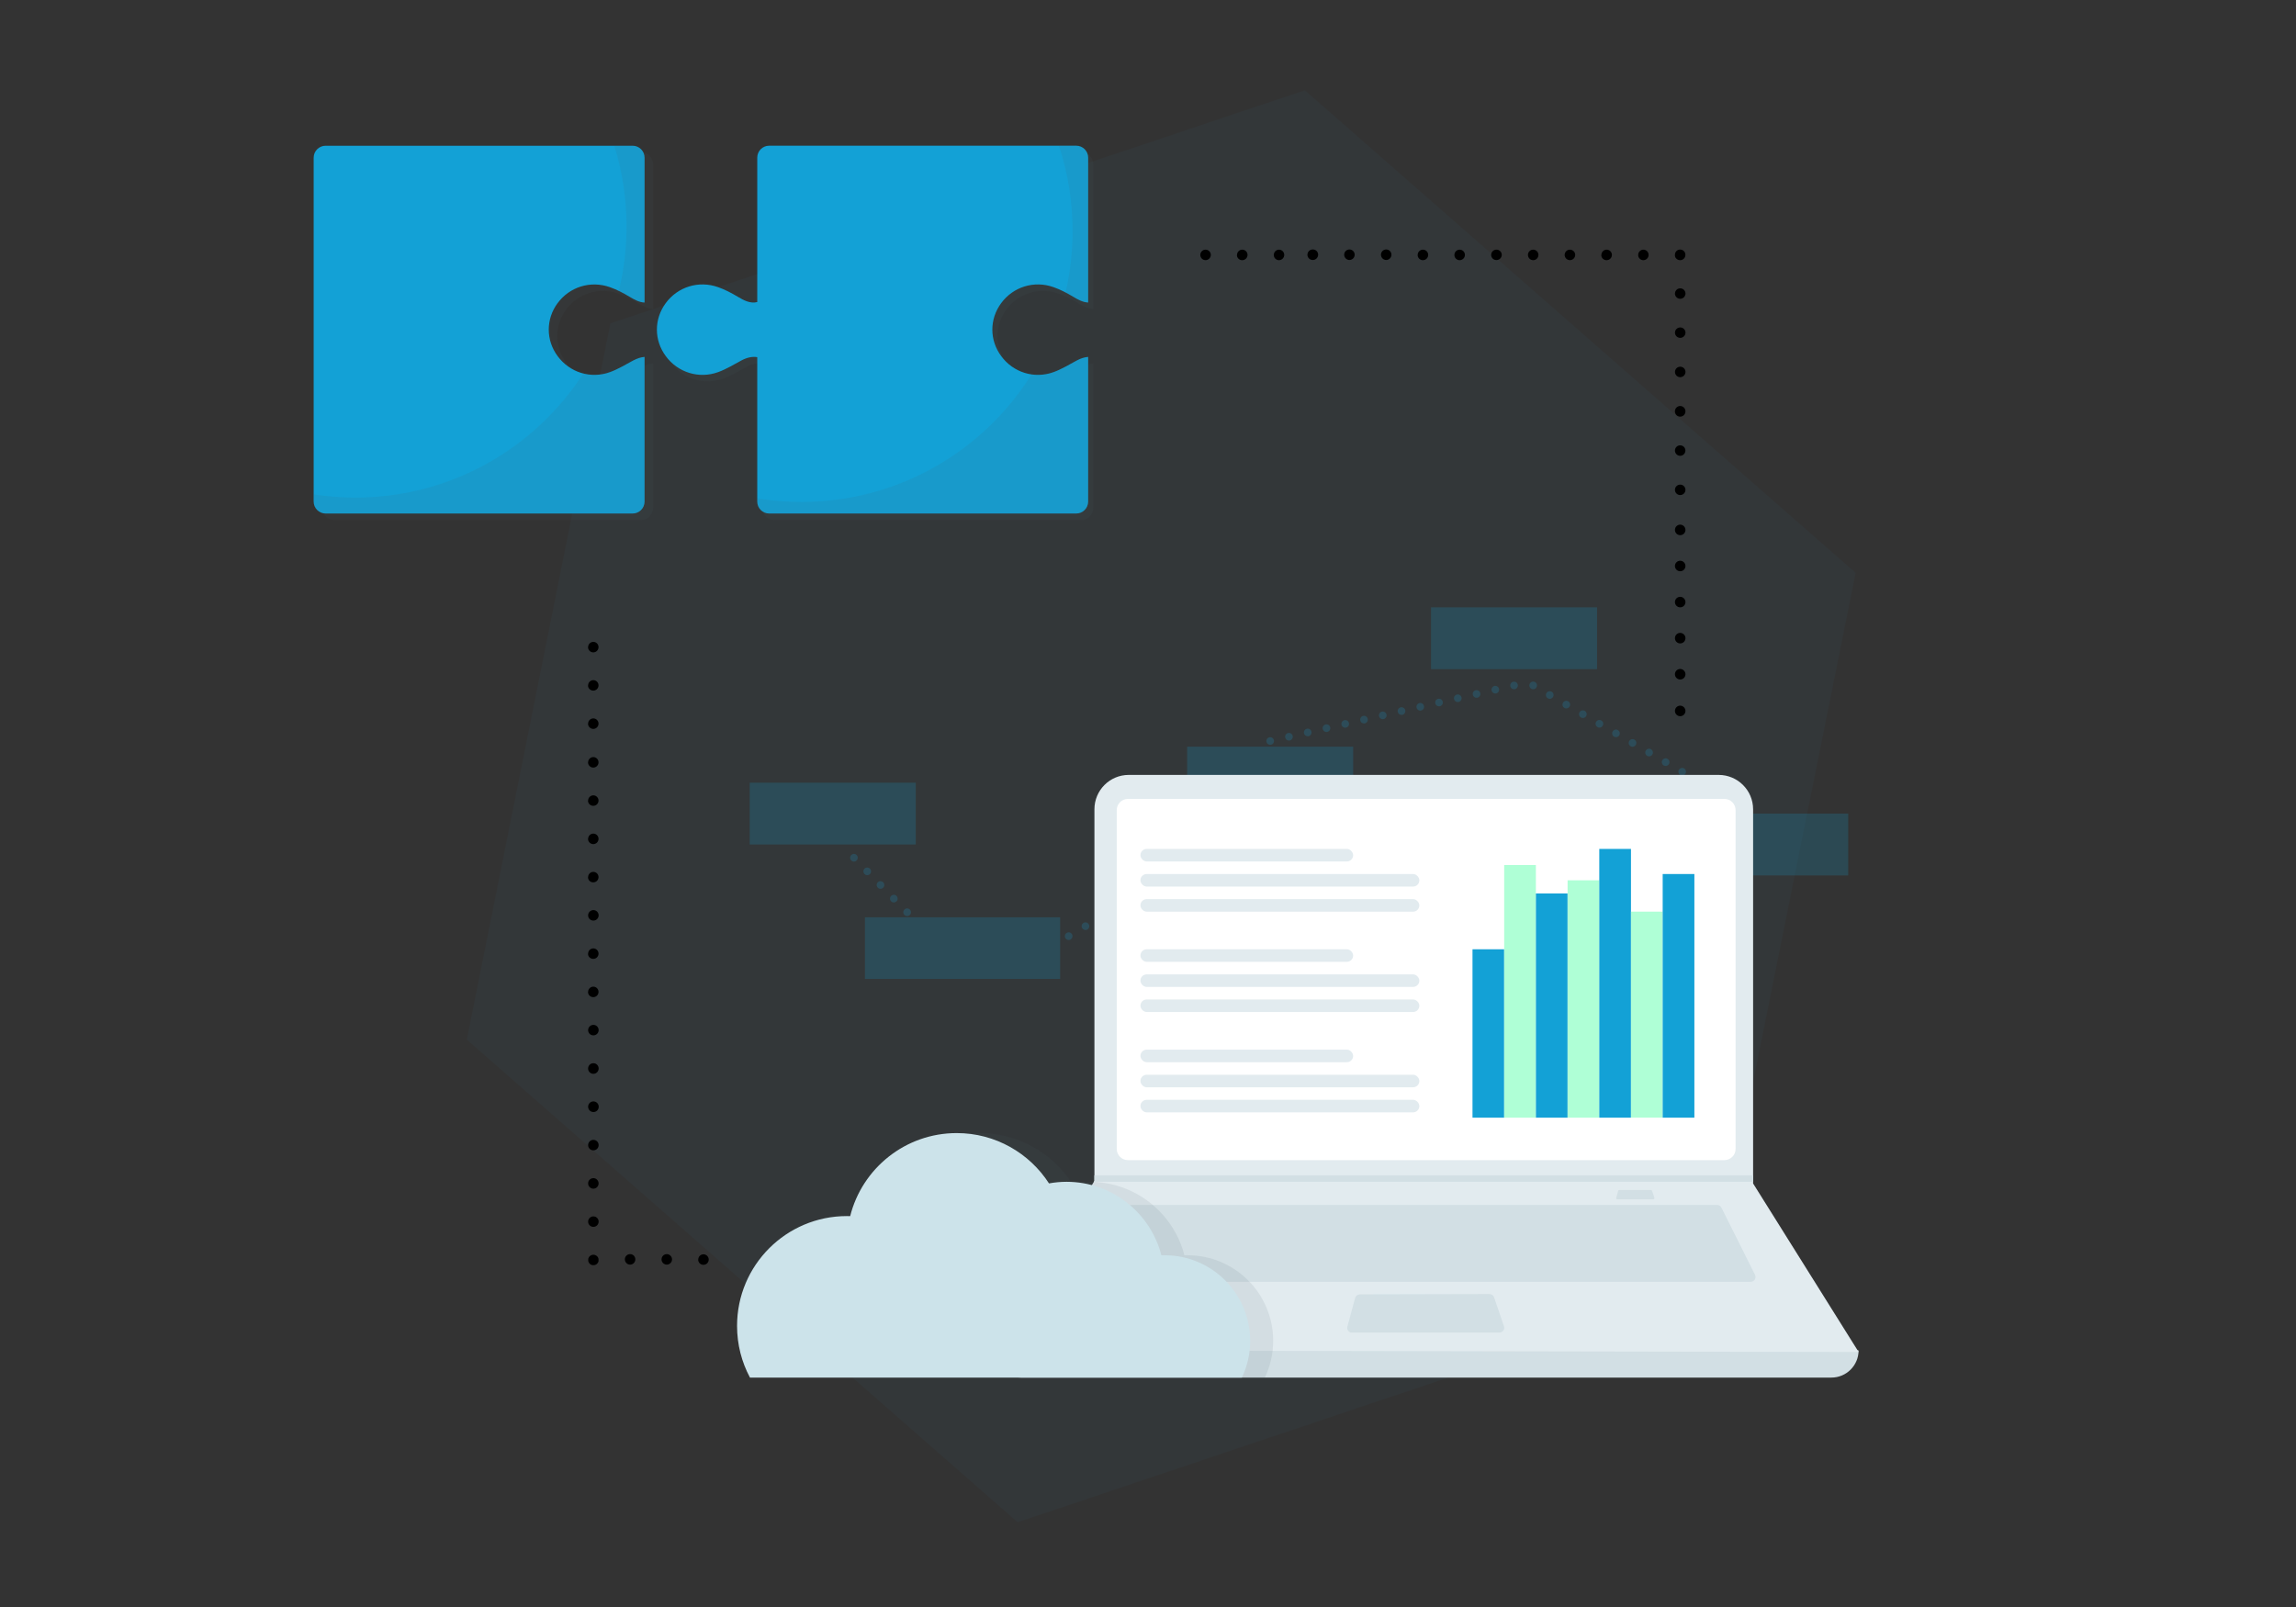
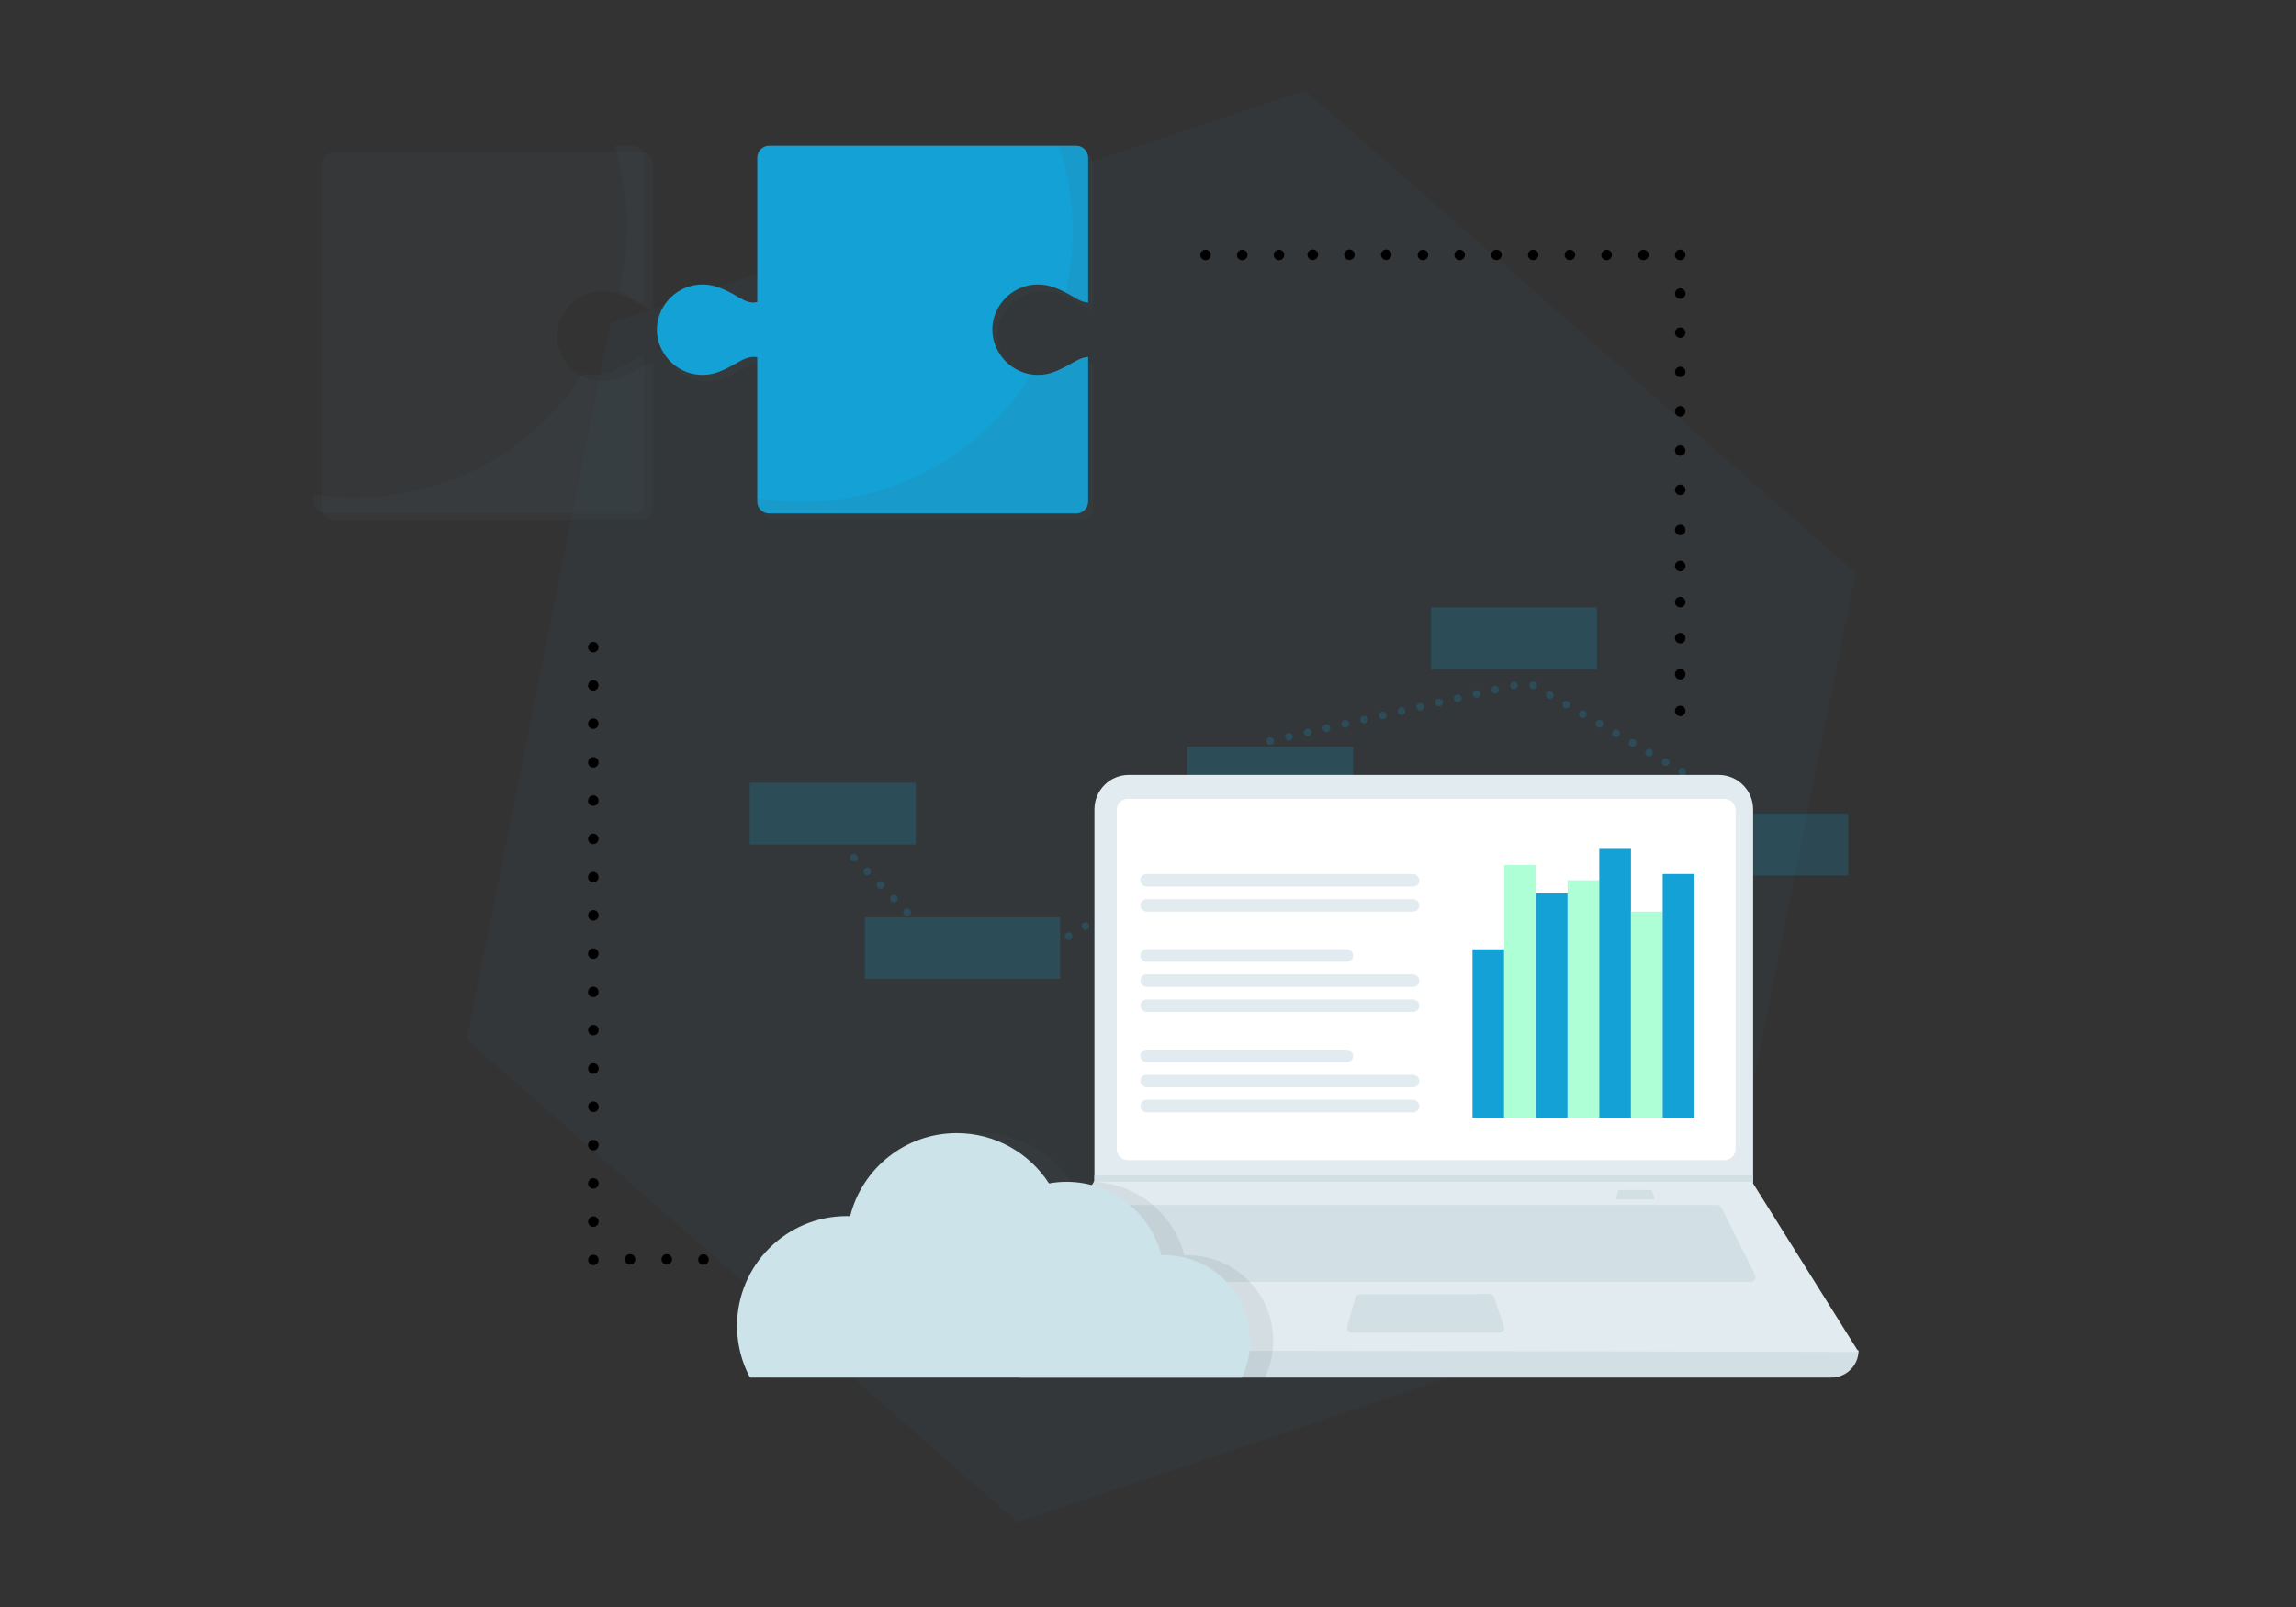
<svg xmlns="http://www.w3.org/2000/svg" id="Layer_1" data-name="Layer 1" viewBox="0 0 600 420">
  <rect x="0" y="0" width="600" height="420" fill="#333333" stroke="none" />
  <defs>
    <style>
      .cls-1 {
        fill: none;
      }

      .cls-2 {
        fill: #485a6a;
        opacity: .1;
      }

      .cls-3 {
        fill: #fff;
      }

      .cls-4 {
        fill: #e2ebef;
      }

      .cls-5 {
        fill: #afffd6;
      }

      .cls-6 {
        fill: #cce3ea;
      }

      .cls-7 {
        fill: #d2dfe4;
      }

      .cls-8, .cls-9 {
        fill: #13a1d6;
      }

      .cls-10 {
        clip-path: url(#clippath-1);
      }

      .cls-11 {
        clip-path: url(#clippath-2);
      }

      .cls-9, .cls-12 {
        opacity: .2;
      }

      .cls-13 {
        fill: #38839e;
        isolation: isolate;
        opacity: .06;
      }
    </style>
    <clipPath id="clippath-1">
      <path class="cls-1" d="M145.7,79.24c-3.07,4.19-3.06,9.66,.02,13.83,3.13,4.26,8.64,6.03,13.7,4.18,2.13-.78,4.1-1.98,6.1-3.06,.99-.53,1.98-.84,2.92-.91v37.81c0,1.72-1.4,3.12-3.12,3.12H85.09c-1.72,0-3.12-1.4-3.12-3.12V41.21c0-1.72,1.4-3.12,3.12-3.12h80.23c1.72,0,3.12,1.4,3.12,3.12v37.86c-1.34-.05-2.63-.73-3.93-1.52-1.62-.97-3.33-1.86-5.11-2.49-5.1-1.81-10.58-.07-13.7,4.19Z" />
    </clipPath>
    <clipPath id="clippath-2">
      <path class="cls-1" d="M261.62,79.24c-3.07,4.19-3.06,9.66,.02,13.83,3.13,4.26,8.64,6.03,13.7,4.18,2.13-.78,4.1-1.98,6.1-3.06,.99-.53,1.98-.84,2.92-.91v37.81c0,1.72-1.4,3.12-3.12,3.12h-80.23c-1.73,0-3.12-1.4-3.12-3.12v-37.74c-1.27-.23-2.68,.08-4.11,.84-2,1.08-3.97,2.28-6.1,3.06-5.06,1.85-10.57,.08-13.7-4.18-3.08-4.17-3.09-9.64-.02-13.83,3.12-4.26,8.6-6,13.7-4.19,1.78,.63,3.49,1.52,5.11,2.49,1.69,1.02,3.33,1.85,5.12,1.4V41.2c0-1.72,1.39-3.12,3.12-3.12h80.23c1.72,0,3.12,1.4,3.12,3.12v37.86c-1.34-.05-2.63-.73-3.93-1.52-1.62-.97-3.33-1.86-5.11-2.49-5.1-1.81-10.58-.07-13.7,4.19Z" />
    </clipPath>
  </defs>
  <path class="cls-1" d="M0,0H600V420H0V0Z" />
  <path class="cls-13" d="M159.51,84.51L340.98,23.59l143.95,126.13-37.71,187.21-181.28,60.92-143.95-126.13,37.52-187.21Z" />
  <rect class="cls-9" x="373.96" y="158.73" width="43.39" height="16.16" />
  <rect class="cls-9" x="439.6" y="212.64" width="43.39" height="16.16" />
  <rect class="cls-9" x="310.23" y="195.15" width="43.39" height="16.16" />
  <rect class="cls-9" x="195.92" y="204.56" width="43.39" height="16.16" />
  <g class="cls-12">
    <path class="cls-8" d="M331.93,194.67c-.06,0-.13,0-.19-.02-.07,0-.13-.03-.19-.06-.06-.02-.12-.05-.17-.09-.06-.04-.11-.08-.16-.12-.18-.19-.29-.45-.29-.71s.11-.52,.29-.71c.05-.04,.1-.09,.16-.12,.05-.04,.11-.07,.17-.09,.06-.03,.12-.05,.19-.06,.33-.07,.67,.04,.9,.27,.18,.19,.29,.45,.29,.71s-.11,.52-.29,.71c-.19,.18-.45,.29-.71,.29Z" />
    <path class="cls-8" d="M335.86,192.77c-.13-.54,.21-1.07,.75-1.19h0c.54-.13,1.07,.21,1.2,.75h0c.12,.54-.22,1.07-.75,1.2h0c-.08,0-.15,.02-.23,.02h0c-.45,0-.87-.31-.97-.78Zm4.9-1.11c-.12-.54,.21-1.08,.75-1.2h0c.54-.12,1.08,.21,1.2,.75h0c.12,.54-.21,1.08-.75,1.2h0c-.08,.02-.15,.02-.23,.02h0c-.45,0-.86-.31-.97-.77Zm4.9-1.12c-.12-.54,.22-1.08,.76-1.2h0c.53-.12,1.07,.21,1.19,.75h0c.13,.54-.21,1.08-.75,1.2h0c-.07,.02-.15,.03-.22,.03h0c-.46,0-.87-.32-.98-.78Zm4.9-1.12c-.12-.54,.22-1.07,.76-1.2h0c.54-.12,1.07,.22,1.19,.76h0c.13,.53-.21,1.07-.75,1.19h0c-.07,.02-.15,.03-.22,.03h0c-.46,0-.87-.31-.98-.78Zm4.91-1.12c-.12-.54,.21-1.07,.75-1.19h0c.54-.13,1.08,.21,1.2,.75h0c.12,.54-.22,1.07-.75,1.2h0c-.08,0-.16,.02-.23,.02h0c-.46,0-.87-.31-.97-.78Zm4.9-1.11c-.12-.54,.21-1.08,.75-1.2h0c.54-.12,1.08,.21,1.2,.75h0c.12,.54-.22,1.08-.75,1.2h0c-.08,.02-.15,.02-.23,.02h0c-.45,0-.87-.31-.97-.77Zm4.9-1.12c-.12-.54,.21-1.08,.75-1.2h0c.54-.12,1.08,.21,1.2,.75h0c.12,.54-.21,1.08-.75,1.2h0c-.08,.02-.15,.03-.23,.03h0c-.45,0-.86-.32-.97-.78Zm4.9-1.12c-.12-.54,.22-1.07,.76-1.2h0c.53-.12,1.07,.22,1.19,.76h0c.13,.54-.21,1.07-.75,1.19h0c-.07,.02-.15,.03-.22,.03h0c-.46,0-.87-.31-.98-.78Zm4.91-1.12c-.13-.54,.21-1.07,.75-1.19h0c.54-.13,1.07,.21,1.19,.75h0c.13,.54-.21,1.07-.75,1.2h0c-.07,.01-.15,.02-.22,.02h0c-.46,0-.87-.31-.97-.78Zm4.9-1.11c-.13-.54,.21-1.08,.75-1.2h0c.54-.12,1.07,.21,1.2,.75h0c.12,.54-.22,1.08-.76,1.2h0c-.07,.02-.15,.02-.22,.02h0c-.46,0-.87-.31-.97-.77Zm4.9-1.12c-.12-.54,.21-1.08,.75-1.2h0c.54-.12,1.08,.21,1.2,.75h0c.12,.54-.22,1.08-.75,1.2h0c-.08,.02-.15,.03-.23,.03h0c-.45,0-.87-.32-.97-.78Zm4.9-1.12c-.12-.54,.22-1.07,.75-1.2h0c.54-.12,1.08,.22,1.2,.76h0c.12,.53-.21,1.07-.75,1.19h0c-.08,.02-.15,.03-.22,.03h0c-.46,0-.87-.31-.98-.78Z" />
-     <path class="cls-8" d="M395.66,180.14c-.27,0-.52-.11-.71-.29-.09-.1-.17-.21-.22-.33-.05-.12-.07-.25-.07-.38,0-.26,.1-.52,.29-.71,.37-.37,1.05-.37,1.41,0,.05,.05,.09,.1,.13,.16,.03,.05,.07,.11,.09,.17,.03,.06,.05,.12,.06,.19,.01,.06,.02,.12,.02,.19,0,.13-.03,.26-.08,.38s-.12,.23-.22,.33c-.18,.18-.44,.29-.7,.29Z" />
+     <path class="cls-8" d="M395.66,180.14c-.27,0-.52-.11-.71-.29-.09-.1-.17-.21-.22-.33-.05-.12-.07-.25-.07-.38,0-.26,.1-.52,.29-.71,.37-.37,1.05-.37,1.41,0,.05,.05,.09,.1,.13,.16,.03,.05,.07,.11,.09,.17,.03,.06,.05,.12,.06,.19,.01,.06,.02,.12,.02,.19,0,.13-.03,.26-.08,.38s-.12,.23-.22,.33c-.18,.18-.44,.29-.7,.29" />
  </g>
  <g class="cls-12">
    <path class="cls-8" d="M278.41,245.19c-.28-.48-.13-1.09,.35-1.37h0c.47-.29,1.09-.13,1.37,.34h0c.28,.48,.12,1.09-.35,1.38h0c-.16,.09-.34,.14-.51,.14h0c-.34,0-.67-.18-.86-.49Zm4.39-2.61c-.29-.48-.13-1.09,.35-1.38h0c.47-.28,1.08-.12,1.36,.35h0c.29,.48,.13,1.09-.34,1.38h0c-.16,.09-.34,.14-.51,.14h0c-.34,0-.68-.18-.86-.49Z" />
  </g>
  <g class="cls-12">
    <path class="cls-8" d="M236.34,239.12c-.39-.4-.38-1.03,.02-1.42h0c.39-.38,1.02-.37,1.41,.02h0c.38,.4,.38,1.03-.02,1.42h0c-.19,.19-.44,.28-.7,.28h0c-.26,0-.52-.1-.71-.3Zm-3.48-3.56c-.38-.4-.37-1.03,.02-1.42h0c.4-.38,1.03-.38,1.41,.02h0c.39,.4,.38,1.03-.01,1.42h0c-.2,.18-.45,.28-.7,.28h0c-.26,0-.52-.1-.72-.3Zm-3.47-3.56c-.39-.4-.38-1.03,0-1.42h0c.4-.38,1.03-.38,1.42,.02h0c.39,.39,.38,1.03-.02,1.41h0c-.19,.19-.45,.29-.7,.29h0c-.26,0-.52-.1-.71-.3Zm-3.48-3.57c-.38-.39-.38-1.02,.02-1.41h0c.4-.38,1.03-.38,1.41,.02h0c.39,.39,.38,1.03,0,1.41h0c-.2,.19-.45,.29-.7,.29h0c-.26,0-.52-.1-.72-.31Z" />
    <path class="cls-8" d="M223.15,225.18c-.26,0-.52-.11-.7-.3-.19-.18-.3-.44-.3-.71,0-.13,.03-.25,.08-.38,.05-.12,.12-.23,.22-.32,.23-.23,.57-.34,.9-.27,.06,.01,.13,.03,.19,.05,.06,.03,.11,.06,.17,.09,.05,.04,.11,.08,.15,.13,.09,.09,.17,.2,.22,.32,.05,.13,.07,.25,.07,.38,0,.27-.1,.53-.29,.71-.04,.05-.1,.09-.15,.13-.06,.03-.11,.06-.17,.09-.06,.02-.13,.04-.19,.06-.07,.01-.13,.02-.2,.02Z" />
  </g>
  <rect class="cls-9" x="226.03" y="239.74" width="51.01" height="16.11" />
  <g class="cls-12">
    <path class="cls-8" d="M439.1,202.56c-.48-.28-.64-.89-.37-1.36h0c.28-.48,.89-.65,1.37-.37h0c.48,.28,.64,.89,.36,1.37h0c-.18,.32-.52,.5-.86,.5h0c-.17,0-.34-.05-.5-.14Zm-4.33-2.5c-.48-.28-.64-.89-.36-1.37h0c.27-.48,.89-.64,1.36-.36h0c.48,.27,.65,.88,.37,1.36h0c-.19,.32-.52,.5-.87,.5h0c-.17,0-.34-.04-.5-.13Zm-4.32-2.51c-.48-.28-.65-.89-.37-1.37h0c.28-.47,.89-.64,1.37-.36h0c.47,.28,.64,.89,.36,1.37h0c-.18,.32-.52,.49-.86,.49h0c-.17,0-.35-.04-.5-.13Zm-4.33-2.51c-.48-.27-.64-.89-.37-1.36h0c.28-.48,.89-.65,1.37-.37h0c.48,.28,.64,.89,.36,1.37h0c-.18,.32-.52,.5-.86,.5h0c-.17,0-.34-.04-.5-.14Zm-4.33-2.5c-.48-.28-.64-.89-.36-1.37h0c.27-.48,.89-.64,1.36-.36h0c.48,.27,.65,.88,.37,1.36h0c-.19,.32-.52,.5-.87,.5h0c-.17,0-.34-.04-.5-.13Zm-4.32-2.51c-.48-.27-.65-.89-.37-1.37h0c.28-.47,.89-.64,1.37-.36h0c.48,.28,.64,.89,.36,1.37h0c-.18,.32-.52,.5-.87,.5h0c-.17,0-.34-.05-.49-.14Zm-4.33-2.51c-.48-.27-.64-.88-.37-1.36h0c.28-.48,.89-.64,1.37-.37h0c.48,.28,.64,.89,.37,1.37h0c-.19,.32-.52,.5-.87,.5h0c-.17,0-.34-.04-.5-.14Zm-4.33-2.5c-.48-.28-.64-.89-.36-1.37h0c.27-.48,.89-.64,1.37-.36h0c.47,.28,.64,.89,.36,1.36h0c-.19,.32-.52,.5-.87,.5h0c-.17,0-.34-.04-.5-.13Zm-4.32-2.51c-.48-.27-.65-.89-.37-1.36h0c.28-.48,.89-.64,1.37-.37h0c.48,.28,.64,.89,.36,1.37h0c-.18,.32-.52,.5-.86,.5h0c-.17,0-.35-.05-.5-.14Zm-4.33-2.5c-.48-.28-.64-.89-.37-1.37h0c.28-.48,.89-.64,1.37-.37h0c.48,.28,.64,.89,.36,1.37h0c-.18,.32-.52,.5-.86,.5h0c-.17,0-.34-.04-.5-.13Z" />
  </g>
  <path d="M182.47,329.19c0-.76,.61-1.37,1.37-1.37,.75,.01,1.36,.62,1.37,1.37,0,.76-.61,1.37-1.37,1.38s-1.38-.59-1.39-1.35v-.02h.02Zm-9.59-.05c0-.76,.61-1.37,1.37-1.37,.75,.01,1.36,.62,1.37,1.37,0,.76-.61,1.37-1.37,1.38-.76,0-1.38-.62-1.38-1.38h.01Zm-9.59,0c0-.76,.61-1.37,1.37-1.37s1.37,.61,1.37,1.37-.61,1.37-1.36,1.38c-.76,0-1.37-.61-1.38-1.37h0Z" />
  <path d="M155.07,330.65h-.27c-.09-.02-.18-.04-.26-.08-.08-.03-.16-.07-.23-.12-.08-.05-.15-.11-.21-.18-.07-.06-.12-.12-.17-.2-.06-.07-.1-.15-.13-.24-.04-.08-.07-.17-.08-.26v-.27c-.02-.09-.02-.17,0-.26,0-.09,.04-.18,.08-.26,.03-.09,.07-.17,.13-.24,.04-.08,.1-.15,.17-.21,.06-.06,.13-.12,.21-.17,.07-.05,.15-.09,.23-.12,.08-.04,.17-.07,.26-.08,.17-.04,.36-.04,.53,0,.09,.01,.18,.04,.26,.08l.24,.12,.21,.17,.17,.21c.05,.08,.09,.16,.13,.24,.03,.08,.05,.17,.07,.26v.53c-.02,.09-.04,.18-.07,.26,0,.08-.08,.16-.13,.24s-.11,.14-.17,.2l-.21,.18-.24,.12c-.08,.03-.17,.06-.26,.08h-.26Z" />
  <path d="M153.69,319.29c0-.76,.62-1.38,1.38-1.38s1.37,.61,1.37,1.37-.61,1.37-1.37,1.37-1.37-.6-1.38-1.36Zm0-10c0-.76,.61-1.37,1.37-1.37s1.37,.61,1.37,1.37-.61,1.37-1.36,1.38c-.76,0-1.38-.62-1.38-1.38h0Zm0-10c0-.76,.62-1.38,1.38-1.38s1.37,.61,1.37,1.37-.61,1.37-1.37,1.37-1.37-.6-1.38-1.35h0Zm0-10.05c0-.76,.62-1.38,1.38-1.38s1.37,.6,1.39,1.35v.06c0,.76-.61,1.37-1.37,1.37-.76,.01-1.39-.6-1.4-1.36v-.04Zm0-10c0-.75,.61-1.36,1.36-1.36,.75-.02,1.37,.58,1.39,1.33v.06c0,.75-.61,1.37-1.36,1.38-.76,.01-1.39-.6-1.4-1.36v-.05h0Zm0-10c0-.76,.62-1.38,1.38-1.38s1.37,.61,1.37,1.37-.61,1.37-1.37,1.37-1.35-.58-1.38-1.32v-.04Zm0-10c0-.75,.6-1.36,1.35-1.37,.76,0,1.37,.61,1.37,1.37s-.61,1.37-1.37,1.37c-.74,.01-1.35-.57-1.38-1.31l.02-.06h0Zm0-10c0-.75,.6-1.36,1.35-1.37,.76,0,1.37,.61,1.37,1.37s-.61,1.37-1.37,1.37-1.35-.56-1.38-1.3l.02-.07h0Zm0-10c0-.76,.62-1.38,1.38-1.38s1.37,.61,1.37,1.37-.61,1.37-1.37,1.37-1.34-.56-1.38-1.29v-.07Zm0-10c0-.75,.6-1.36,1.35-1.37,.76,0,1.37,.61,1.37,1.37s-.61,1.37-1.37,1.37-1.34-.55-1.38-1.28l.02-.09h0Zm0-10c0-.75,.6-1.36,1.35-1.37,.76,0,1.37,.61,1.37,1.37s-.61,1.37-1.36,1.38c-.72,0-1.33-.56-1.38-1.28v-.1h.02Zm0-10c0-.75,.6-1.36,1.35-1.37,.76,0,1.37,.61,1.37,1.37s-.61,1.37-1.37,1.37c-.72,0-1.33-.54-1.38-1.26l.02-.11h0Zm0-10c0-.75,.6-1.36,1.35-1.37,.76,0,1.37,.61,1.37,1.37s-.61,1.37-1.36,1.38c-.72,0-1.32-.55-1.38-1.26v-.12h.02Zm0-10.11c0-.75,.6-1.36,1.35-1.37,.76,0,1.37,.61,1.37,1.37s-.61,1.37-1.36,1.38c-.72,0-1.33-.56-1.38-1.28v-.1h.02Zm0-10c0-.75,.6-1.36,1.35-1.37,.76,0,1.37,.61,1.37,1.37s-.61,1.37-1.37,1.37c-.72,0-1.33-.54-1.38-1.26l.02-.11h0Zm0-10c0-.75,.6-1.36,1.35-1.37,.76,0,1.37,.61,1.37,1.37s-.61,1.37-1.36,1.38c-.72,0-1.32-.55-1.38-1.26v-.12h.02Z" />
  <path d="M428.1,66.62c0-.75,.6-1.36,1.35-1.37,.76,0,1.37,.61,1.37,1.37s-.61,1.37-1.37,1.38c-.76,0-1.37-.62-1.36-1.38h0Zm-9.61,0c0-.76,.61-1.37,1.37-1.37s1.37,.61,1.37,1.37-.61,1.37-1.37,1.38c-.76,.02-1.39-.57-1.41-1.33v-.02l.04-.03Zm-9.6,0c0-.76,.61-1.37,1.37-1.37s1.37,.6,1.38,1.36c0,.76-.62,1.38-1.38,1.38s-1.37-.61-1.38-1.37h.01Zm-9.6,0c0-.76,.61-1.37,1.37-1.37s1.37,.61,1.37,1.37-.61,1.37-1.36,1.38c-.76,0-1.37-.61-1.38-1.37h0Zm-9.61,0c0-.76,.61-1.37,1.37-1.37,.75-.02,1.38,.57,1.4,1.32v.02c0,.76-.61,1.37-1.37,1.38-.76,.02-1.39-.57-1.41-1.33v-.02h.01Zm-9.6,0c0-.76,.61-1.37,1.37-1.37s1.37,.61,1.37,1.37-.61,1.37-1.37,1.38c-.75,.01-1.37-.59-1.38-1.34v-.04h.01Zm-9.6,0c0-.76,.61-1.37,1.37-1.37s1.37,.61,1.37,1.37-.61,1.37-1.36,1.38c-.76,.02-1.38-.58-1.4-1.34v-.03h.02Zm-9.6-.05c0-.76,.61-1.37,1.37-1.37s1.37,.61,1.37,1.37-.61,1.37-1.36,1.38c-.76,0-1.37-.61-1.38-1.37h0Zm-9.61,0c0-.76,.61-1.37,1.37-1.37s1.37,.61,1.37,1.37-.61,1.37-1.36,1.38c-.76,0-1.38-.62-1.38-1.38Zm-9.6,0c0-.76,.61-1.37,1.37-1.37,.75-.03,1.39,.55,1.42,1.3v.07c0,.76-.62,1.38-1.38,1.38-.76,.02-1.4-.58-1.42-1.34v-.04h.01Z" />
  <path d="M332.88,66.62c0-.75,.6-1.36,1.35-1.37,.76,0,1.37,.61,1.37,1.37s-.61,1.37-1.37,1.38c-.76,0-1.37-.62-1.36-1.38h0Zm-9.61,0c0-.76,.61-1.37,1.37-1.37s1.37,.61,1.37,1.37-.61,1.37-1.37,1.38c-.76,.02-1.39-.57-1.41-1.33v-.02l.04-.03Zm-9.6,0c0-.76,.61-1.37,1.37-1.37s1.37,.6,1.38,1.36c0,.76-.62,1.38-1.38,1.38s-1.37-.61-1.38-1.37h.01Z" />
  <path d="M439.07,68c-.38,0-.74-.14-1-.41-.07-.06-.13-.13-.18-.2l-.12-.24c-.04-.08-.06-.17-.07-.26v-.27c-.02-.75,.57-1.38,1.32-1.4,.1,0,.21,0,.31,.03,.09,.01,.18,.04,.27,.07l.23,.13,.21,.17c.27,.26,.41,.63,.4,1,0,.76-.62,1.38-1.38,1.38h.01Z" />
  <path d="M437.7,138.5c0-.76,.6-1.37,1.36-1.38h.01c.76,0,1.38,.62,1.38,1.38s-.61,1.37-1.37,1.37-1.37-.6-1.38-1.36h0Zm0,9.43c0-.76,.6-1.37,1.36-1.38h.01c.76,0,1.38,.62,1.38,1.38s-.61,1.37-1.37,1.37-1.37-.6-1.38-1.36h0Zm0,9.43c0-.76,.6-1.37,1.36-1.38h.01c.76,0,1.38,.62,1.38,1.38s-.61,1.37-1.37,1.37-1.37-.6-1.38-1.36h0Zm0,9.43c0-.76,.6-1.37,1.36-1.38h.01c.76,0,1.38,.62,1.38,1.38s-.61,1.37-1.37,1.37-1.37-.6-1.38-1.36h0Zm0,9.43c0-.76,.6-1.37,1.36-1.38h.01c.76,0,1.38,.62,1.38,1.38s-.61,1.37-1.37,1.37-1.37-.6-1.38-1.36h0Zm0,9.59c0-.76,.6-1.37,1.36-1.38h.01c.76,0,1.38,.62,1.38,1.38s-.61,1.37-1.37,1.37-1.37-.6-1.38-1.36h0Zm0-57.78c0-.76,.61-1.37,1.37-1.37,.75-.01,1.37,.59,1.38,1.34v.02c0,.76-.61,1.37-1.37,1.37s-1.37-.6-1.38-1.36Zm0-10.27c0-.76,.61-1.37,1.37-1.37s1.36,.6,1.37,1.35c0,.77-.62,1.39-1.38,1.39-.75-.01-1.35-.62-1.36-1.37Zm0-10.28c0-.75,.62-1.36,1.37-1.37,.76,0,1.38,.62,1.38,1.38v.02c0,.76-.62,1.38-1.38,1.38s-1.38-.62-1.38-1.38v-.03h.01Zm.01-10.26c0-.76,.6-1.37,1.36-1.38h.01c.76,0,1.37,.6,1.38,1.36-.01,.77-.62,1.37-1.38,1.38-.75,0-1.36-.61-1.37-1.36Zm0-10.27c0-.76,.61-1.37,1.37-1.37,.75-.01,1.37,.59,1.38,1.34,0,.77-.61,1.38-1.37,1.38-.75,.01-1.37-.59-1.38-1.34v-.02h0Zm0-10.22c0-.76,.61-1.37,1.37-1.37,.75-.01,1.37,.59,1.38,1.34,0,.77-.62,1.39-1.38,1.39s-1.38-.62-1.38-1.38v.02h.01Z" />
  <g>
    <path id="Path_24747" data-name="Path 24747" class="cls-7" d="M478.59,360.04h-211.82c-3.92,0-7.1-3.18-7.1-7.1h0c76.77-8.93,152.11-8.93,226.02,0h0c0,3.92-3.18,7.1-7.1,7.1h0Z" />
    <path id="Path_24748" data-name="Path 24748" class="cls-4" d="M485.69,353.35l-226.02-.42,26.2-44.09,.13-.21v-97.12c0-4.95,4-8.98,8.96-8.98h154.18c4.95,0,8.98,4.02,8.99,8.97h0v97.81l27.57,44.03h-.01Z" />
    <path id="Path_24749" data-name="Path 24749" class="cls-3" d="M294.76,208.8c-1.62,0-2.93,1.31-2.93,2.93h0v88.55c0,1.62,1.31,2.93,2.93,2.93h155.86c1.62,0,2.93-1.31,2.93-2.93h0v-88.55c0-1.62-1.31-2.93-2.93-2.93h-155.86Z" />
    <path id="Path_24750" data-name="Path 24750" class="cls-7" d="M295.78,314.92c-.5,0-.95,.3-1.14,.76l-8.07,17.55c-.29,.63-.01,1.37,.62,1.66h0c.17,.08,.35,.11,.54,.11h169.74c.69,.02,1.26-.52,1.28-1.21h0v-.06c0-.2-.05-.38-.13-.57l-8.78-17.55c-.22-.42-.65-.69-1.13-.69h-152.92Z" />
    <path id="Path_24751" data-name="Path 24751" class="cls-7" d="M355.34,338.3c-.57,0-1.06,.38-1.22,.93l-2.02,7.52c-.17,.66,.23,1.34,.89,1.52,.11,.01,.22,.01,.33,0h38.52c.68,0,1.24-.55,1.25-1.23h0c0-.14-.02-.29-.07-.42l-2.58-7.56c-.18-.51-.65-.84-1.19-.85l-33.91,.08h0Z" />
    <path id="Path_24752" data-name="Path 24752" class="cls-7" d="M458.11,307.19v1.67h-172.25l.13-.22v-1.46h172.11Z" />
    <path id="Path_24754" data-name="Path 24754" class="cls-7" d="M423.16,311.02c-.14,0-.27,.09-.3,.23l-.5,1.84c-.04,.17,.05,.33,.22,.37h9.46c.17,0,.3-.13,.3-.3v-.1l-.63-1.84c-.04-.12-.15-.2-.28-.21h-8.28Z" />
  </g>
  <g>
    <rect class="cls-4" x="298.02" y="287.44" width="72.89" height="3.28" rx="1.64" ry="1.64" />
    <rect class="cls-4" x="298.02" y="280.89" width="72.89" height="3.28" rx="1.64" ry="1.64" />
    <rect class="cls-4" x="298.02" y="274.33" width="55.59" height="3.28" rx="1.64" ry="1.64" />
    <rect class="cls-4" x="298.02" y="261.21" width="72.89" height="3.28" rx="1.64" ry="1.64" />
    <rect class="cls-4" x="298.02" y="254.66" width="72.89" height="3.28" rx="1.64" ry="1.64" />
    <rect class="cls-4" x="298.02" y="248.1" width="55.59" height="3.28" rx="1.64" ry="1.64" />
    <rect class="cls-4" x="298.02" y="234.99" width="72.89" height="3.28" rx="1.64" ry="1.64" />
    <rect class="cls-4" x="298.02" y="228.43" width="72.89" height="3.28" rx="1.64" ry="1.64" />
-     <rect class="cls-4" x="298.02" y="221.87" width="55.59" height="3.28" rx="1.64" ry="1.64" />
  </g>
  <rect class="cls-8" x="384.8" y="248.1" width="8.28" height="44.01" />
  <rect class="cls-5" x="393.08" y="226.08" width="8.28" height="66.03" />
  <rect class="cls-8" x="401.37" y="233.51" width="8.28" height="58.6" />
  <rect class="cls-5" x="409.65" y="230.07" width="8.28" height="62.04" />
  <rect class="cls-8" x="417.93" y="221.87" width="8.28" height="70.24" />
  <rect class="cls-5" x="426.22" y="238.26" width="8.28" height="53.84" />
  <rect class="cls-8" x="434.5" y="228.43" width="8.28" height="63.68" />
  <path class="cls-2" d="M310.36,328.06c-.28,0-.56,0-.85,.02h0c-2.83-11.05-12.86-19.21-24.79-19.21-1.56,0-3.09,.15-4.58,.42-5.11-7.91-14-13.15-24.12-13.15-13.44,0-24.72,9.24-27.84,21.71h0c-.29-.01-.57-.02-.86-.02-15.85,0-28.7,12.85-28.7,28.7,0,4.89,1.22,9.49,3.38,13.52h128.54c1.39-2.92,2.17-6.18,2.17-9.62,0-12.35-10.01-22.36-22.36-22.36Z" />
  <path class="cls-6" d="M304.35,328.06c-.28,0-.56,0-.85,.02h0c-2.83-11.05-12.86-19.21-24.79-19.21-1.56,0-3.09,.15-4.58,.42-5.11-7.91-14-13.15-24.12-13.15-13.44,0-24.72,9.24-27.84,21.71h0c-.29-.01-.57-.02-.86-.02-15.85,0-28.7,12.85-28.7,28.7,0,4.89,1.22,9.49,3.38,13.52h128.54c1.39-2.92,2.17-6.18,2.17-9.62,0-12.35-10.01-22.36-22.36-22.36Z" />
  <g>
    <path class="cls-2" d="M262.95,80.94c-3.07,4.19-3.06,9.66,.02,13.83,3.13,4.26,8.64,6.03,13.7,4.18,2.13-.78,4.1-1.98,6.1-3.06,.99-.53,1.98-.84,2.92-.91v37.81c0,1.72-1.4,3.12-3.12,3.12h-80.23c-1.73,0-3.12-1.4-3.12-3.12v-37.74c-1.27-.23-2.68,.08-4.11,.84-2,1.08-3.97,2.28-6.1,3.06-5.06,1.85-10.57,.08-13.7-4.18-3.08-4.17-3.09-9.64-.02-13.83,3.12-4.26,8.6-6,13.7-4.19,1.78,.63,3.49,1.52,5.11,2.49,1.69,1.02,3.33,1.85,5.12,1.4V42.9c0-1.72,1.39-3.12,3.12-3.12h80.23c1.72,0,3.12,1.4,3.12,3.12v37.86c-1.34-.05-2.63-.73-3.93-1.52-1.62-.97-3.33-1.86-5.11-2.49-5.1-1.81-10.58-.07-13.7,4.19Z" />
    <path class="cls-2" d="M147.92,80.94c-3.07,4.19-3.06,9.66,.02,13.83,3.13,4.26,8.64,6.03,13.7,4.18,2.13-.78,4.1-1.98,6.1-3.06,.99-.53,1.98-.84,2.92-.91v37.81c0,1.72-1.4,3.12-3.12,3.12H87.31c-1.72,0-3.12-1.4-3.12-3.12V42.9c0-1.72,1.4-3.12,3.12-3.12h80.23c1.72,0,3.12,1.4,3.12,3.12v37.86c-1.34-.05-2.63-.73-3.93-1.52-1.62-.97-3.33-1.86-5.11-2.49-5.1-1.81-10.58-.07-13.7,4.19Z" />
-     <path class="cls-8" d="M145.7,79.24c-3.07,4.19-3.06,9.66,.02,13.83,3.13,4.26,8.64,6.03,13.7,4.18,2.13-.78,4.1-1.98,6.1-3.06,.99-.53,1.98-.84,2.92-.91v37.81c0,1.72-1.4,3.12-3.12,3.12H85.09c-1.72,0-3.12-1.4-3.12-3.12V41.21c0-1.72,1.4-3.12,3.12-3.12h80.23c1.72,0,3.12,1.4,3.12,3.12v37.86c-1.34-.05-2.63-.73-3.93-1.52-1.62-.97-3.33-1.86-5.11-2.49-5.1-1.81-10.58-.07-13.7,4.19Z" />
    <path class="cls-8" d="M261.62,79.24c-3.07,4.19-3.06,9.66,.02,13.83,3.13,4.26,8.64,6.03,13.7,4.18,2.13-.78,4.1-1.98,6.1-3.06,.99-.53,1.98-.84,2.92-.91v37.81c0,1.72-1.4,3.12-3.12,3.12h-80.23c-1.73,0-3.12-1.4-3.12-3.12v-37.74c-1.27-.23-2.68,.08-4.11,.84-2,1.08-3.97,2.28-6.1,3.06-5.06,1.85-10.57,.08-13.7-4.18-3.08-4.17-3.09-9.64-.02-13.83,3.12-4.26,8.6-6,13.7-4.19,1.78,.63,3.49,1.52,5.11,2.49,1.69,1.02,3.33,1.85,5.12,1.4V41.2c0-1.72,1.39-3.12,3.12-3.12h80.23c1.72,0,3.12,1.4,3.12,3.12v37.86c-1.34-.05-2.63-.73-3.93-1.52-1.62-.97-3.33-1.86-5.11-2.49-5.1-1.81-10.58-.07-13.7,4.19Z" />
    <g class="cls-10">
      <path class="cls-2" d="M192.17,83.37c0,39.12-31.72,70.84-70.84,70.84-24.28,0-45.7-12.21-58.47-30.83,9.12,4.27,19.29,6.66,30.03,6.66,39.12,0,70.84-31.71,70.84-70.83,0-14.85-4.57-28.63-12.38-40.01,24.12,11.29,40.82,35.78,40.82,64.17Z" />
    </g>
    <g class="cls-11">
      <path class="cls-2" d="M308.73,84.51c0,39.12-31.72,70.84-70.84,70.84-24.28,0-45.7-12.21-58.47-30.83,9.12,4.27,19.29,6.66,30.03,6.66,39.12,0,70.84-31.71,70.84-70.83,0-14.85-4.57-28.63-12.38-40.01,24.12,11.29,40.82,35.78,40.82,64.17Z" />
    </g>
  </g>
</svg>